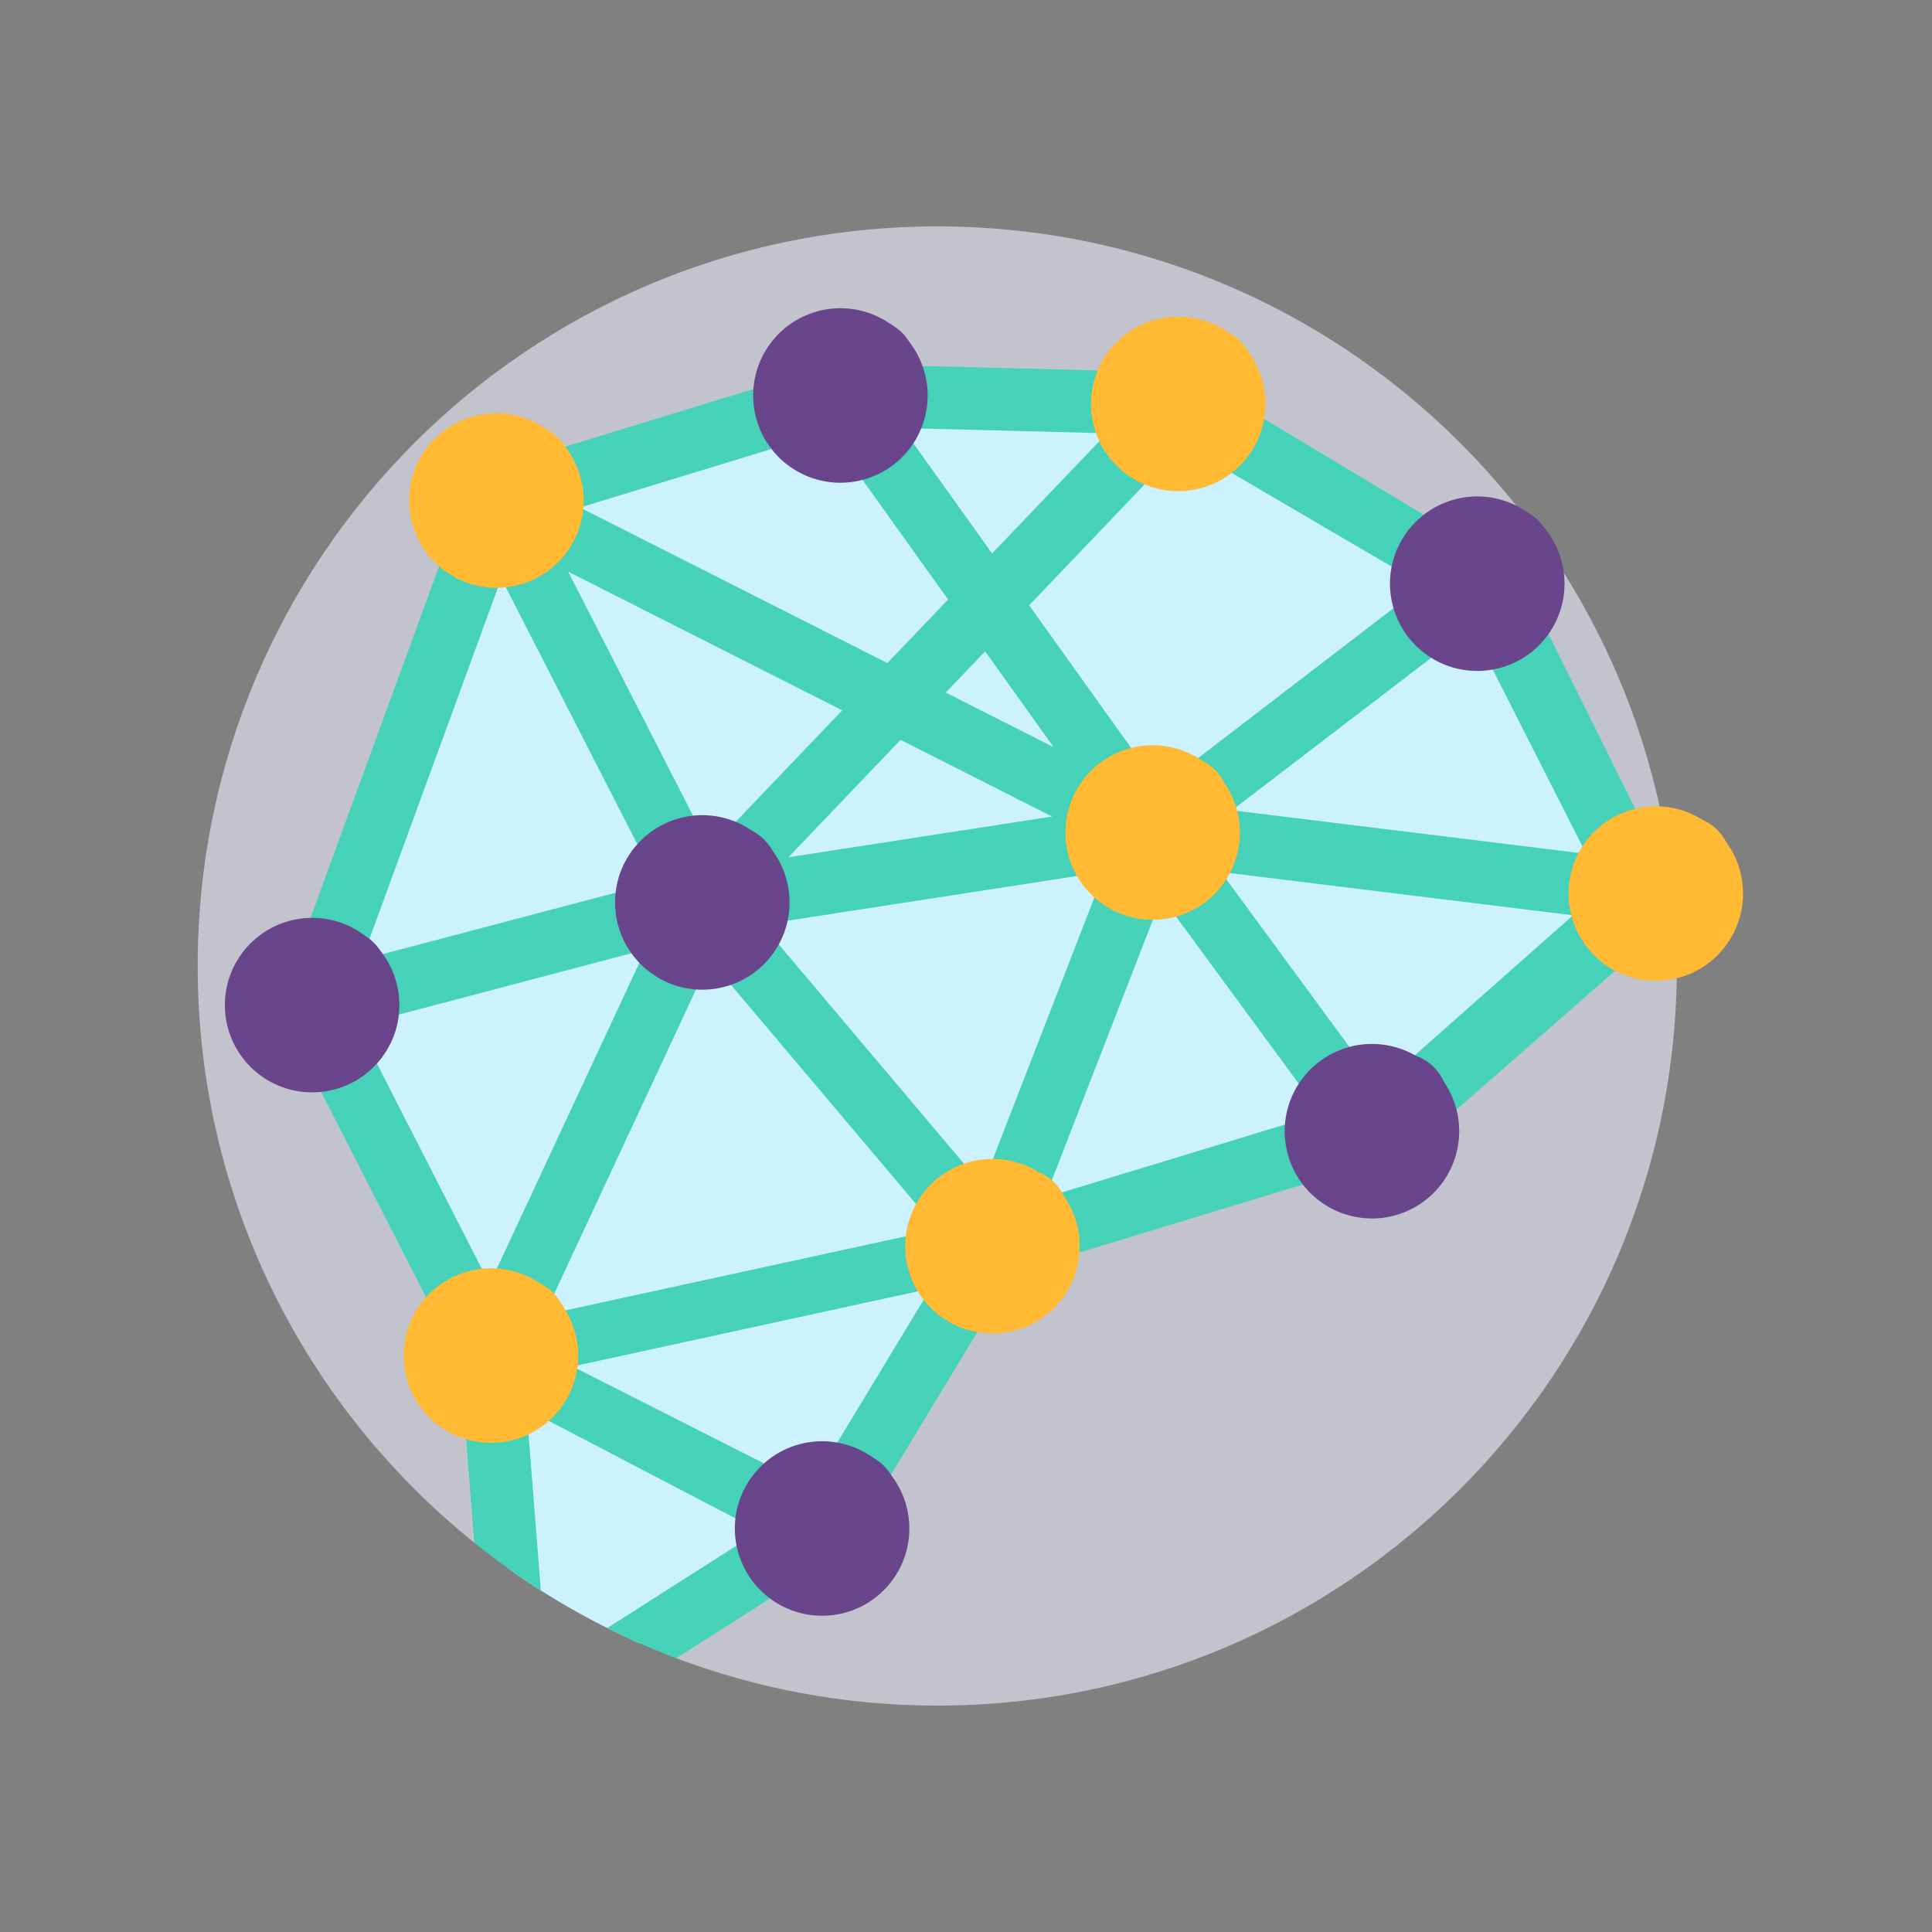
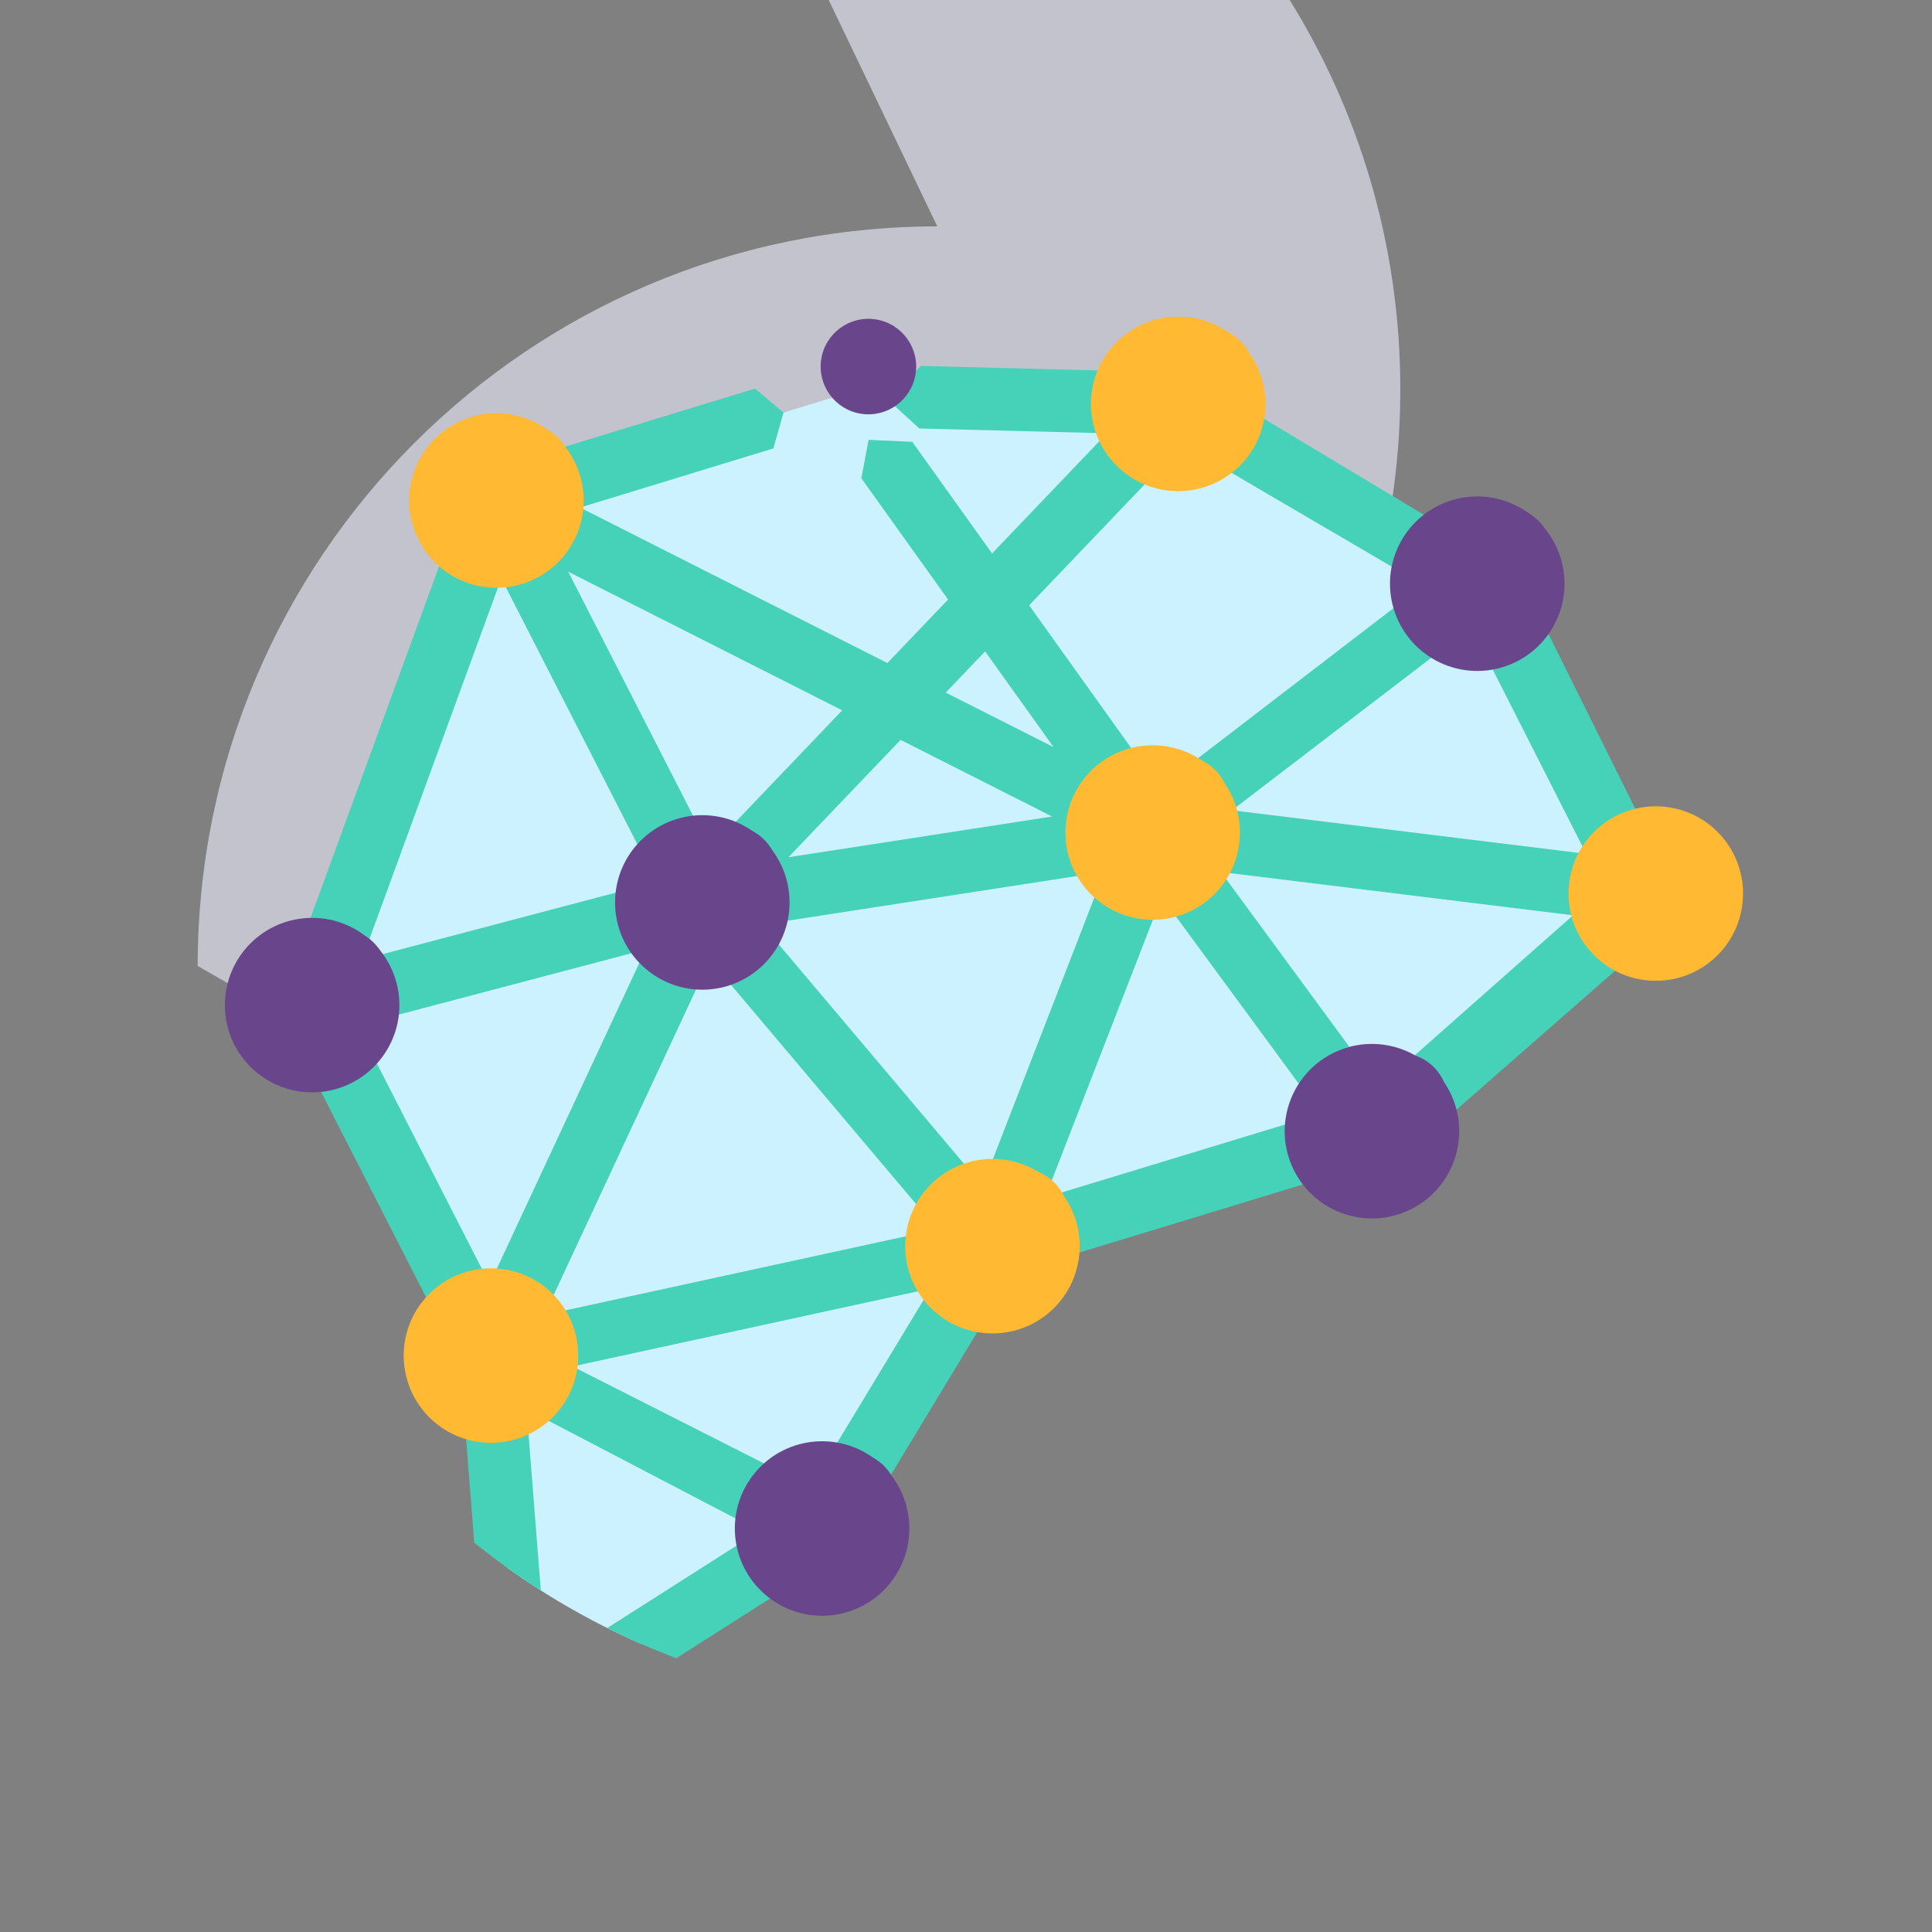
<svg xmlns="http://www.w3.org/2000/svg" version="1.1" width="512" height="512" x="0" y="0" viewBox="0 0 512 512" style="enable-background:new 0 0 512 512" xml:space="preserve" class="">
  <rect x="0" y="0" width="512" height="512" fill="#808080" stroke="none" />
  <g transform="matrix(0.8,0,0,0.8,52.39,51.2)">
-     <path fill="#c3c3cd" d="M245.002 10.998C109.691 10.998 0 120.689 0 256c0 77.25 35.763 146.136 91.624 191.042l66.939 38.258c26.882 10.139 56.009 15.703 86.439 15.703 135.311 0 245.002-109.691 245.002-245.002 0-47.874-13.731-92.54-37.469-130.277-2.454-3.902-18.681-5.479-18.681-5.479s5.557-13.437 2.685-17.033c-44.894-56.205-114.01-92.214-191.537-92.214z" opacity="1" data-original="#1d2e79" class="" />
+     <path fill="#c3c3cd" d="M245.002 10.998C109.691 10.998 0 120.689 0 256l66.939 38.258c26.882 10.139 56.009 15.703 86.439 15.703 135.311 0 245.002-109.691 245.002-245.002 0-47.874-13.731-92.54-37.469-130.277-2.454-3.902-18.681-5.479-18.681-5.479s5.557-13.437 2.685-17.033c-44.894-56.205-114.01-92.214-191.537-92.214z" opacity="1" data-original="#1d2e79" class="" />
    <path fill="#ccf1ff" d="m423.715 129.124-98.861-59.359-111.943-2.863-90.21 27.594a245.85 245.85 0 0 0-28.811 21.205L37.838 268.97l59.299 116.023 5.547 70.45a244.67 244.67 0 0 0 44.11 25.062l60.02-38.24 56.526-93.444 125.707-38.256 94.047-78.976z" opacity="1" data-original="#1d8df2" class="" />
    <g fill="#27a6ff">
      <path d="m98.904 356.665 4.563 12.257 14.221-3.48 47.656-102.24-5.857-12.389-12.927 3.613zM135.675 475.297a243.565 243.565 0 0 0 22.888 10.002l31.55-20.102v-16.614l-11.157-.861zM56.643 247.733l43.013-117.614-9.127-9.286-10.341 2.152L37.175 240.6l5.594 13.826zM54.696 263.779l11.334 8.477 78.187-20.622 5.145-16.759-10.443-3.286-78.187 20.622zM94.342 356.746l-35.256-68.982L47.172 285l-6.539 12.218L75.89 366.2l16.19 2.722zM115.745 377.833l9.566 10.578 113.835-24.775 5.856-11.761-9.836-6.47-113.835 24.774zM97.137 404.625l-8.261 7.522 2.748 34.895a245.732 245.732 0 0 0 22.043 15.811l-4.121-52.342zM188.037 433.695v-12.696l-62.829-31.826L113.667 392l2.078 14.405 62.849 32.818zM254.988 362.629l-14.184 3.419-29.185 48.245 6.577 14.04 11.153-3.293 29.186-48.246z" fill="#46d2b9" opacity="1" data-original="#27a6ff" class="" />
    </g>
    <path fill="#46d2b9" d="M447.074 145.239h-11.837l-6.608 11.837 30.386 59.881 10.998-3.457 6.426-9.117zM409.177 153.492l-1.065-15.117-11.615-1.194-65.474 50.242v14.88l12.663 1.301zM455.659 239.205l-.011-.04 9.715-8.289-7.298-12.269-114.109-14.028-8.01 7.921 5.591 12.678L455.6 239.205l-52.679 46.602-1.184 18.089h14.901l53.375-46.738-2.286-17.952h-12.068zM406.946 116.417l-.54-9.765-53.564-32.162-10.835 2.385v15.483l53.818 31.517z" opacity="1" data-original="#64f9ea" class="" />
    <path fill="#46d2b9" d="m213.506 171.307-35.641 37.305-.628 10.263 17.568 22.212 97.184-15.007 16.04-19.414 1.544-22.388-34.151-47.767L314.1 96.029V83l-14.991-1.293-35.96 37.639-26.444-36.987-14.46-.652-2.397 12.722 28.724 40.176-20.1 21.038-100.741-50.971-.445-.736L105.862 114l-4.062 15.994 44.054 86.097 14.603.159 3.845-9.621-41.575-81.254zm47.338-19.536 22.685 31.729-35.728-18.077zm-28.008 29.316 50.196 25.398-87.347 13.488zM316.617 240.184l-5.088-10.434-14.238 2.925-34.058 87.767 2.504 9.252 16.822-1.743zM340.501 226.958h-12.139l-4.569 12.276 41.263 56.178 11.306-1.912 5.401-10.364zM285.584 331.216l-3.347 13.808 9.393 6.024 75.174-22.877 6.605-11.421-12.651-8.411zM298.178 79.454l7.808-10.171-7.28-10.556-59.118-1.512-11.059 11.119 10.53 9.607zM194.056 72.67l-9.437-7.954-63.406 19.395-4.35 11.639 10.468 7.663c-.01.175-.031.347-.044.522l63.406-19.395zM181.612 250.375l-5.376 11.371 62.14 73.581 10.663-2.702 5.176-10.676-62.14-73.58z" opacity="1" data-original="#02c0fc" class="" />
    <circle cx="316.509" cy="211.804" r="28.904" fill="#ffb932" transform="rotate(-82.42 316.42 211.888)" opacity="1" data-original="#fef156" class="" />
    <circle cx="263.34" cy="348.822" r="28.904" fill="#ffb932" transform="rotate(-45 263.296 348.896)" opacity="1" data-original="#ffc242" class="" />
    <circle cx="206.814" cy="442.265" r="28.904" fill="#69468c" transform="rotate(-49.1 206.908 442.27)" opacity="1" data-original="#fe3d97" class="" />
    <path fill="#69468c" d="M231.94 433.692c-.512 8.722-7.998 15.377-16.72 14.864-8.722-.512-15.377-7.998-14.864-16.72.512-8.722 7.998-15.377 16.72-14.864 8.721.512 15.376 7.998 14.864 16.72z" opacity="1" data-original="#fd77a6" class="" />
    <circle cx="97.137" cy="384.994" r="28.904" fill="#ffb932" transform="rotate(-49.1 97.211 385.012)" opacity="1" data-original="#ffc242" class="" />
-     <circle cx="106.47" cy="375.492" r="15.819" fill="#ffb932" transform="rotate(-26.36 106.325 375.274)" opacity="1" data-original="#fef156" class="" />
    <circle cx="272.674" cy="339.32" r="15.819" fill="#ffb932" transform="rotate(-79.93 272.448 339.155)" opacity="1" data-original="#fef156" class="" />
    <circle cx="37.838" cy="268.97" r="28.904" fill="#69468c" transform="rotate(-5.73 37.737 268.257)" opacity="1" data-original="#fe3d97" class="" />
    <circle cx="47.172" cy="259.469" r="15.819" fill="#69468c" transform="rotate(-70.06 47.17 259.488)" opacity="1" data-original="#fd77a6" class="" />
    <circle cx="98.993" cy="101.748" r="28.904" fill="#ffb932" transform="rotate(-68.52 99.02 101.8)" opacity="1" data-original="#ffc242" class="" />
    <circle cx="108.327" cy="92.247" r="15.819" fill="#ffb932" transform="rotate(-61.77 108.411 92.269)" opacity="1" data-original="#fef156" class="" />
    <circle cx="167.111" cy="234.874" r="28.904" fill="#69468c" transform="rotate(-89.71 167.172 234.882)" opacity="1" data-original="#fe3d97" class="" />
    <circle cx="176.444" cy="225.373" r="15.819" fill="#69468c" transform="rotate(-39.56 176.425 225.308)" opacity="1" data-original="#fd77a6" class="" />
    <circle cx="325.842" cy="202.303" r="15.819" fill="#ffb932" transform="rotate(-39.56 325.789 202.23)" opacity="1" data-original="#fffbb3" class="" />
    <circle cx="389.048" cy="310.565" r="28.904" fill="#69468c" transform="rotate(-24.03 389.403 310.788)" opacity="1" data-original="#fd77a6" class="" />
    <circle cx="398.381" cy="301.064" r="15.819" fill="#69468c" transform="rotate(-77.83 398.12 300.915)" opacity="1" data-original="#fea2c8" class="" />
-     <circle cx="212.911" cy="66.903" r="28.904" fill="#69468c" transform="rotate(-68.52 212.987 66.956)" opacity="1" data-original="#fd77a6" class="" />
    <circle cx="222.245" cy="57.402" r="15.819" fill="#69468c" transform="rotate(-81.2 222.23 57.453)" opacity="1" data-original="#fea2c8" class="" />
    <circle cx="324.854" cy="69.765" r="28.904" fill="#ffb932" transform="rotate(-45 324.865 69.83)" opacity="1" data-original="#fef156" class="" />
    <circle cx="334.187" cy="60.264" r="15.819" fill="#ffb932" transform="rotate(-66.17 334.224 60.174)" opacity="1" data-original="#fffbb3" class="" />
    <circle cx="423.715" cy="129.124" r="28.904" fill="#69468c" transform="rotate(-61.9 423.986 129.11)" opacity="1" data-original="#fd77a6" class="" />
    <circle cx="433.048" cy="119.623" r="15.819" fill="#69468c" transform="rotate(-23.36 433.19 119.888)" opacity="1" data-original="#fea2c8" class="" />
    <circle cx="483.095" cy="231.976" r="28.904" fill="#ffb932" transform="rotate(-45 483.09 232.08)" opacity="1" data-original="#fef156" class="" />
-     <circle cx="492.428" cy="222.474" r="15.819" fill="#ffb932" transform="rotate(-79.93 492.085 222.418)" opacity="1" data-original="#fffbb3" class="" />
  </g>
</svg>